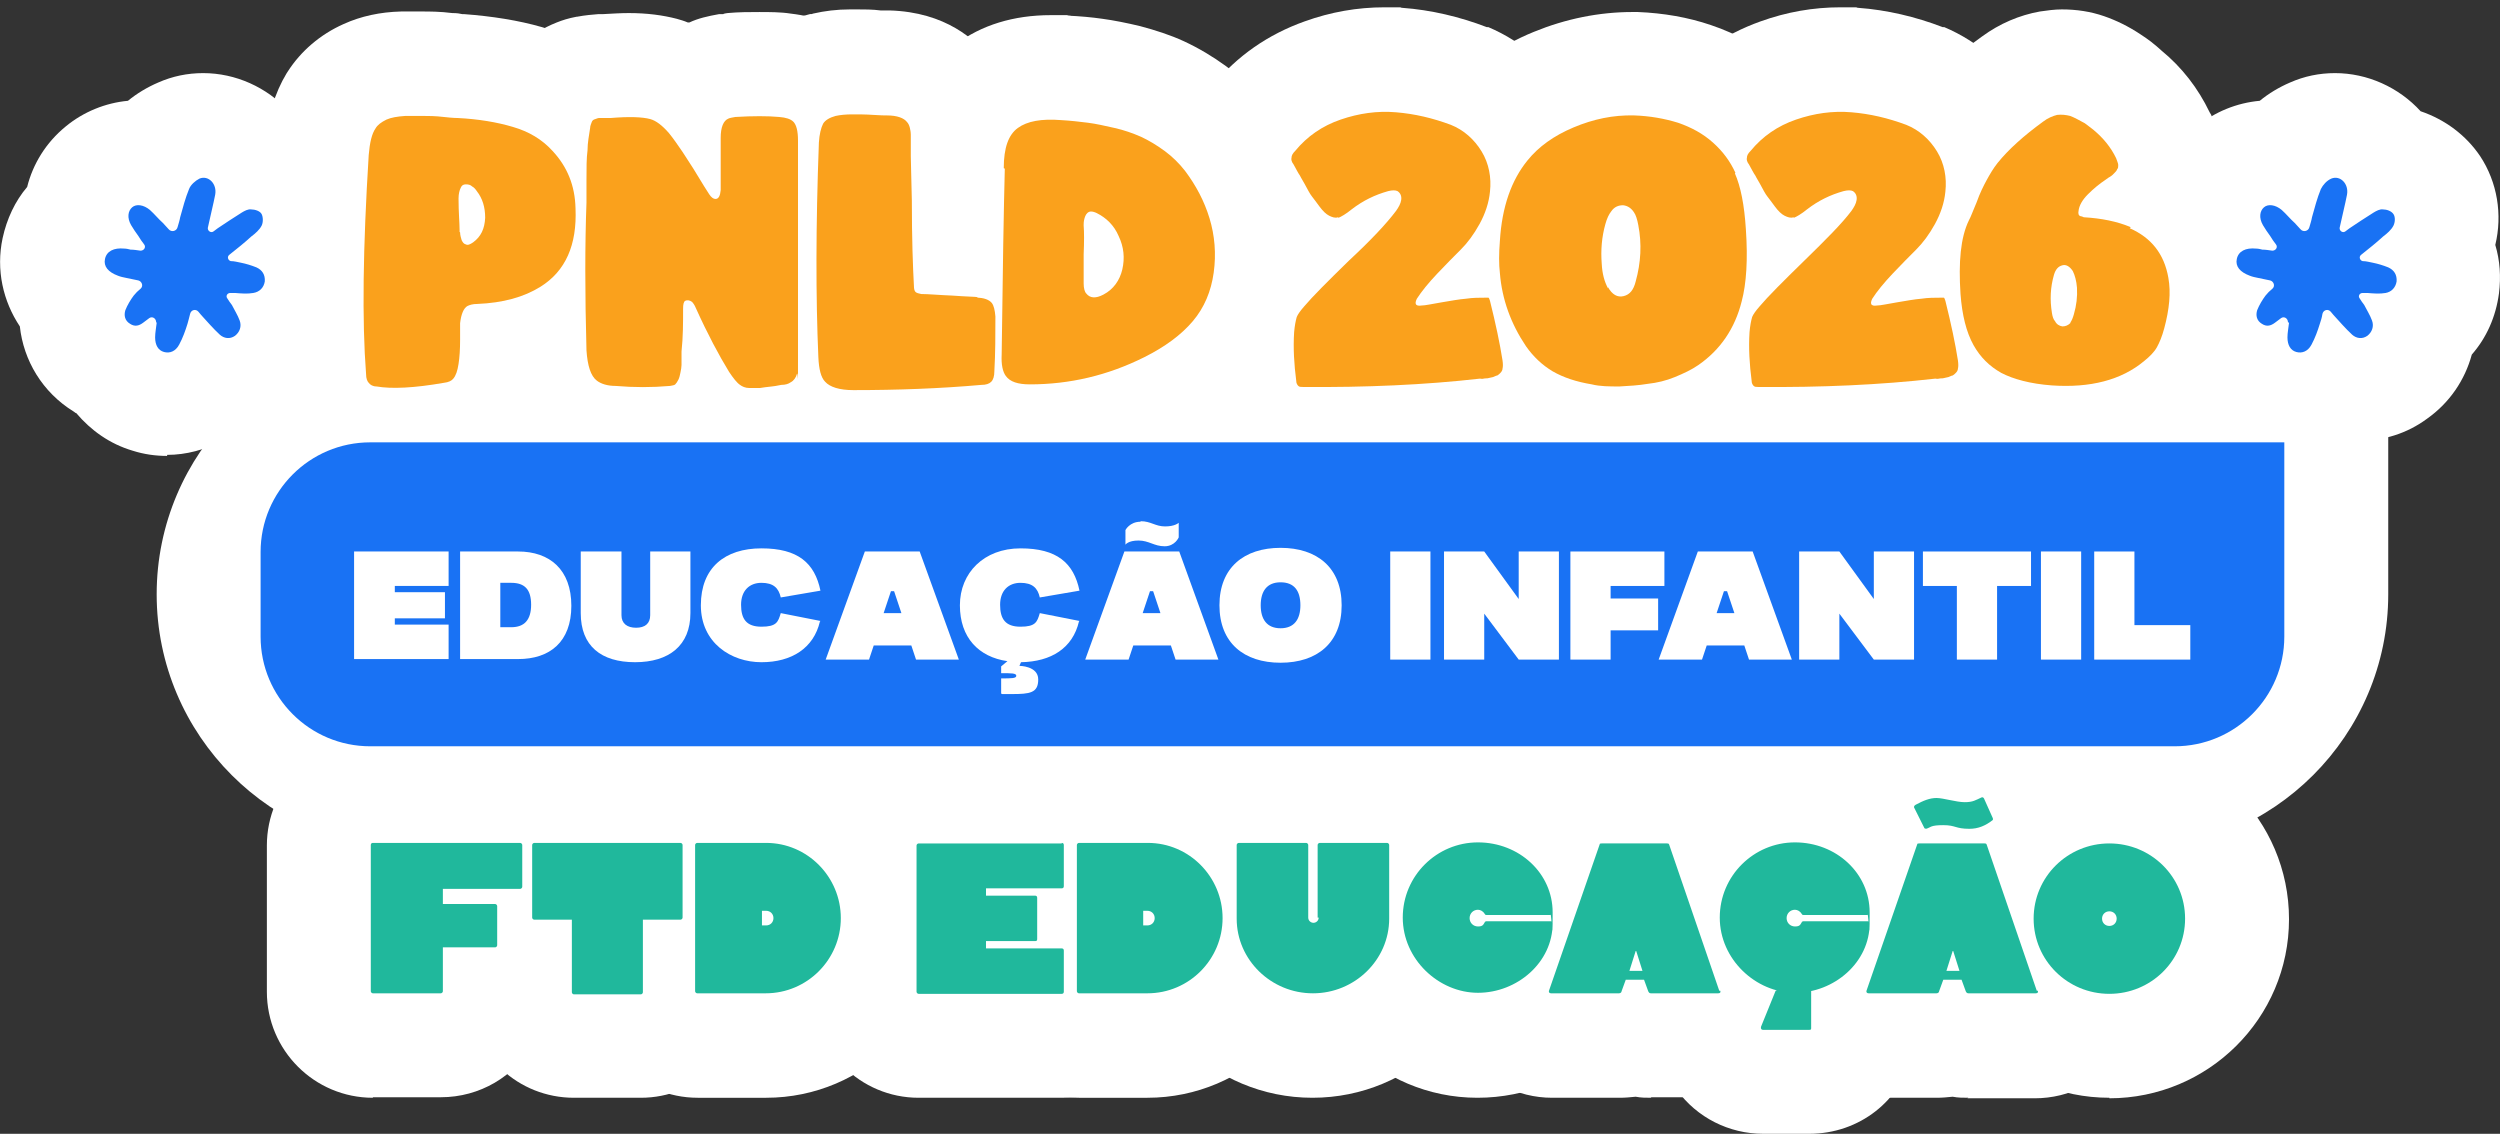
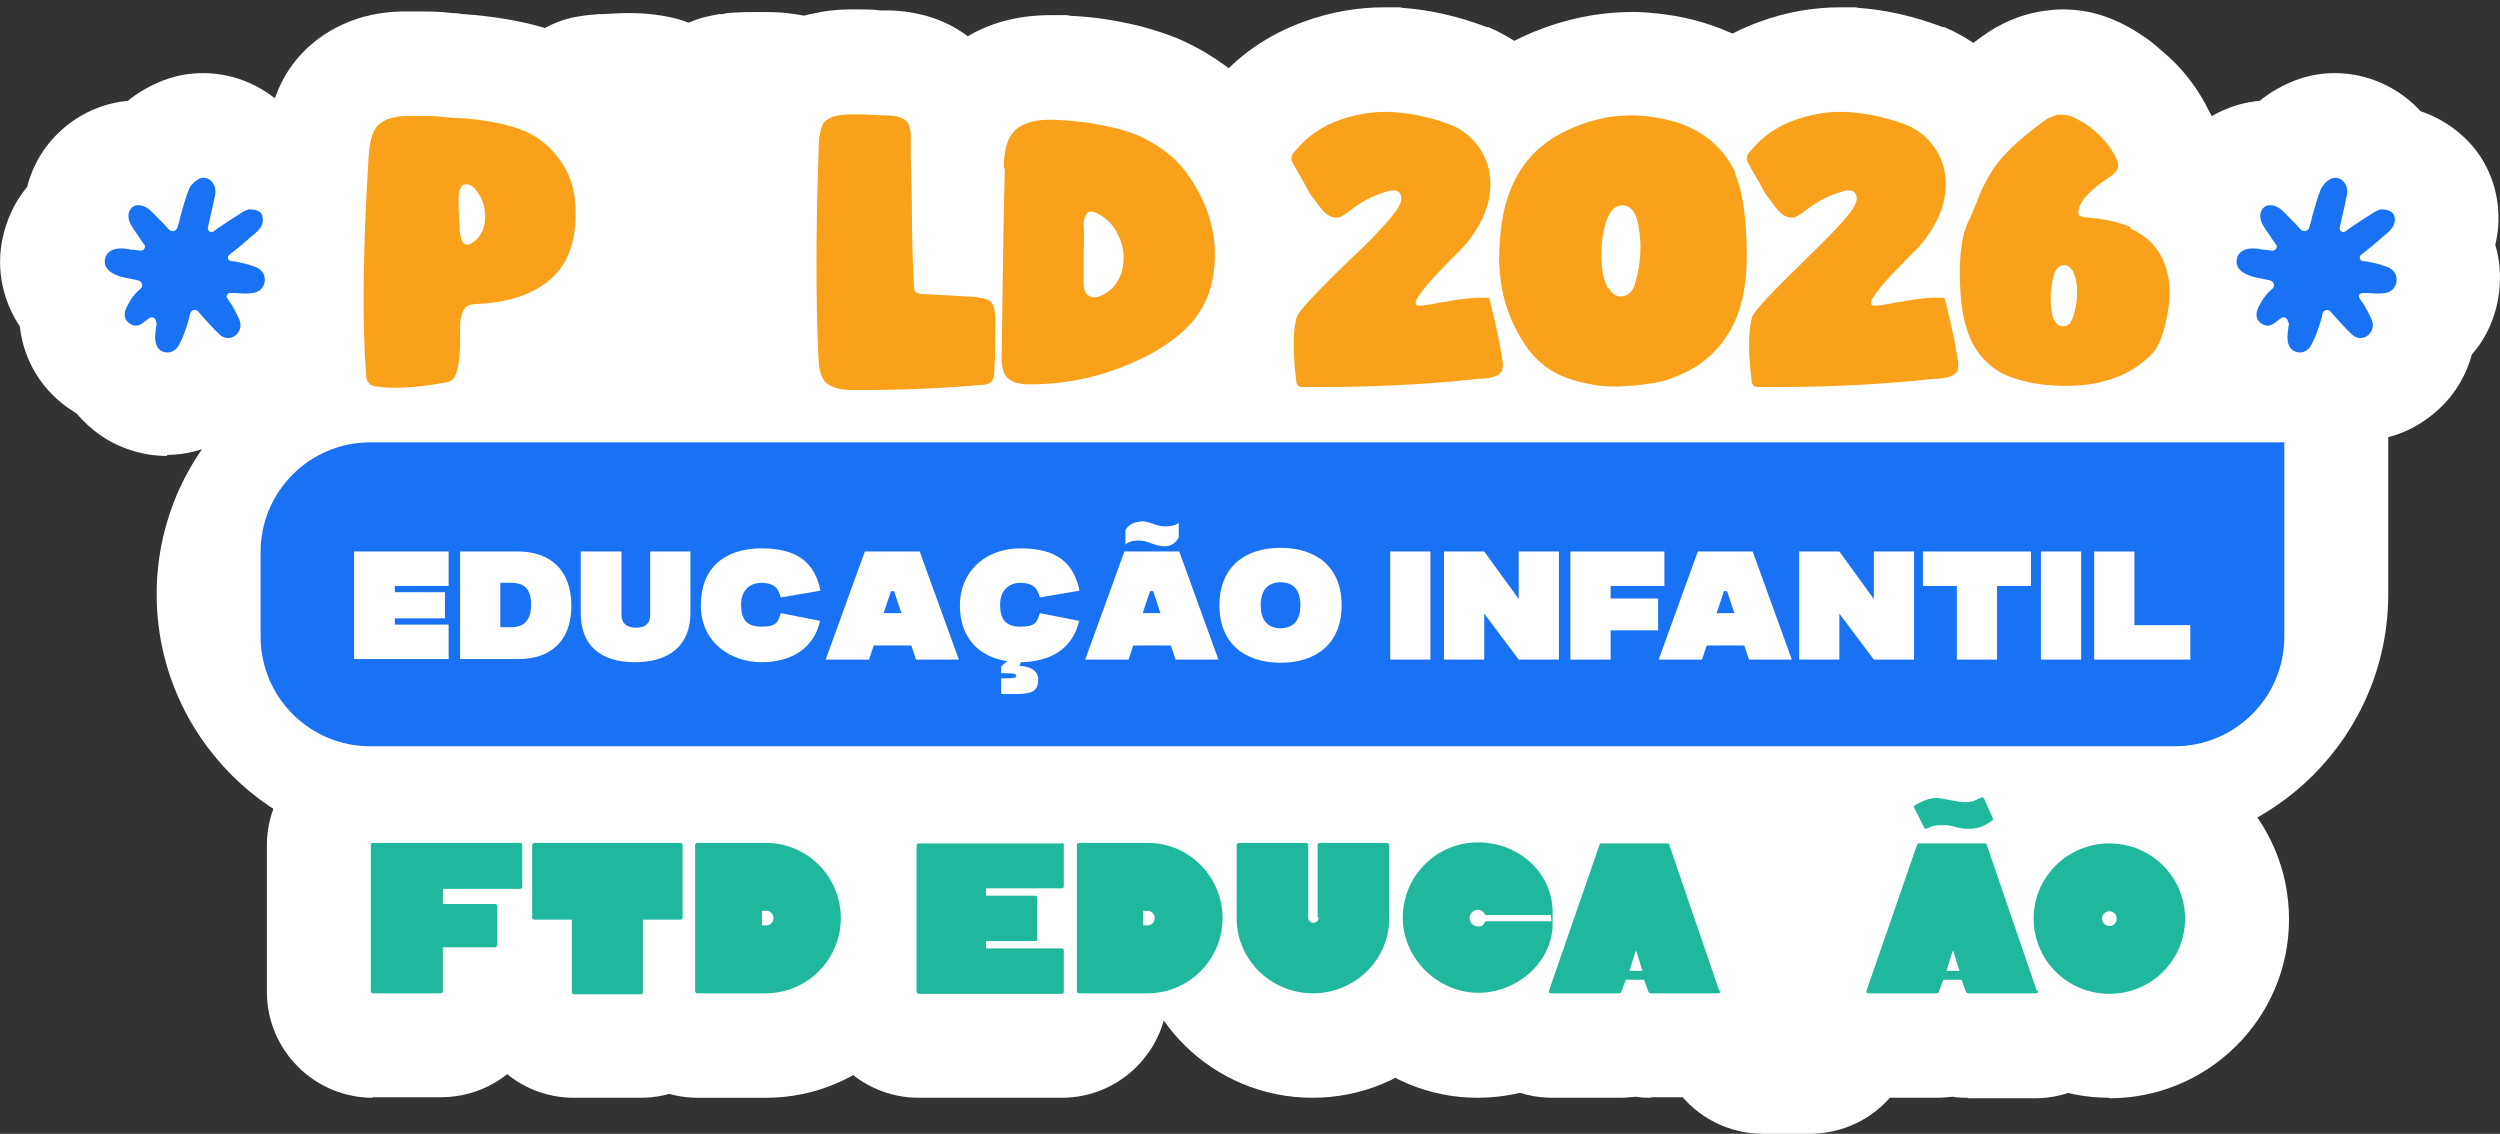
<svg xmlns="http://www.w3.org/2000/svg" id="pnld-2026-educacao-infantil-logo" data-name="PNLD 2026 Educação Infantil Logo" version="1.1" viewBox="0 0 478.7 217.1">
  <rect x="0" y="0" width="478.7" height="217.1" fill="#333333" stroke="none" />
  <defs>
    <style>
      .cls-1 {
        isolation: isolate;
      }

      .cls-2 {
        fill: #20b89c;
      }

      .cls-2, .cls-3, .cls-4, .cls-5 {
        stroke-width: 0px;
      }

      .cls-3 {
        fill: #1972f4;
      }

      .cls-4 {
        fill: #faa11c;
      }

      .cls-5 {
        fill: #fff;
      }
    </style>
  </defs>
  <g class="cls-1">
    <g>
      <g>
        <path class="cls-5" d="M79,162.8c-27,0-49-22-49-49s22-49,49-49h378.3v49c0,27-22,49-49,49H79Z" />
        <path class="cls-5" d="M440.2,87.3c-2.2,0-4.4-.3-6.6-1-4.4-1.3-8-3.9-10.8-7.2-.2,0-.3-.2-.5-.3-6-3.7-9.6-9.8-10.3-16.3-3.3-4.8-4.7-10.8-3.4-16.9.8-3.7,2.4-7.1,4.7-9.8,1.1-4.4,3.6-8.5,7.4-11.6,3.4-2.8,7.6-4.5,12-4.9,1.7-1.4,3.7-2.6,5.8-3.5,2.7-1.2,5.6-1.8,8.6-1.8,6.2,0,12.2,2.7,16.4,7.3,4.7,1.6,8.7,4.6,11.4,8.6,3.3,5,4.3,11.2,2.9,17,.9,3,1.1,6.1.7,9.3-.6,4.5-2.4,8.5-5.2,11.7-1.3,4.8-4.2,9.2-8.6,12.3-3.8,2.8-8.3,4.2-13,4.2s-.7,0-1,0c-3.2,1.7-6.8,2.7-10.5,2.7Z" />
        <path class="cls-5" d="M32,87.3c-2.2,0-4.4-.3-6.6-1-4.4-1.3-8-3.9-10.8-7.2-.2,0-.3-.2-.5-.3-6-3.7-9.6-9.8-10.3-16.3C.6,57.7-.8,51.7.5,45.6c.8-3.7,2.4-7.1,4.7-9.8,1.1-4.4,3.6-8.5,7.4-11.6,3.4-2.8,7.6-4.5,11.9-4.9,1.7-1.4,3.7-2.6,5.8-3.5,2.7-1.2,5.6-1.8,8.6-1.8,6.2,0,12.2,2.7,16.4,7.3,4.7,1.6,8.7,4.6,11.4,8.6,3.3,5,4.3,11.2,2.9,17,.9,3,1.2,6.1.7,9.3-.6,4.5-2.4,8.5-5.2,11.7-1.3,4.8-4.2,9.2-8.6,12.3-3.8,2.8-8.3,4.2-13,4.2s-.7,0-1,0c-3.2,1.7-6.8,2.7-10.5,2.7Z" />
        <path class="cls-5" d="M75.5,94.2c-2.3,0-4.5-.2-6.5-.5-6.8-1.1-11.1-4.6-13.5-7.4-2.2-2.5-4.8-6.8-5.3-13.2-.9-11.3-.7-26,.5-44.7v-.4c.5-5.6,1.9-10.2,4.2-14l.2-.3c2.5-3.9,6.2-7.1,10.7-9.1,3.3-1.5,7-2.3,11-2.4,1.7,0,3.1,0,4.2,0s3.3,0,5.6.3c.9,0,1.5.1,1.9.2h.3c5.4.4,10.5,1.2,15,2.5,6.4,1.9,11.9,5.2,16.4,9.9,6.2,6.5,9.6,14.8,9.9,24,.8,19-9.6,28.6-15.9,32.6h-.1c-2.2,1.5-4.6,2.6-7.1,3.6-.9,3.8-2.6,7.2-4.9,10-2.5,3-6.8,6.5-13.8,7.7-4.9.8-9.1,1.3-12.8,1.3h0Z" />
        <path class="cls-5" d="M144.7,94.3c-1,0-2.1,0-3.2-.2-2.3-.2-4.4-.7-6.5-1.5-1.6.5-3.2.9-4.9,1.1h-.5c-2.4.3-4.9.4-7.4.4s-4,0-6-.2c-5.5-.3-10.2-2-14-4.8l-.3-.2-.3-.2c-4.1-3.2-9-9.4-9.6-20.5v-.4c-.3-11.1-.3-20.9,0-29.2,0-.8,0-2.2,0-4.2,0-2.7,0-4.9.2-6.8.2-2.2.4-4.4.8-6.5v-.4c0,0,.2-.4.2-.4.4-1.8.9-3.5,1.7-5,2.3-5.1,6.4-8.9,11.7-11,1-.4,2.2-.8,3.8-1.1h.1c1.6-.3,2.9-.4,4.1-.5.3,0,.6,0,.9,0,1.8-.1,3.4-.2,4.9-.2,3.5,0,6.5.4,9.2,1.1.7.2,1.4.4,2.1.7h.3c1.7-.8,3.5-1.2,5.7-1.6h.8c0-.1.8-.2.8-.2,2.2-.2,4.2-.2,6.1-.2s4.1,0,6,.3c5.2.6,9.6,2.4,13.1,5.3l.5.4.5.4c3.4,3.2,7.5,9,7.3,18.5v10.4c0,7.8,0,13.8,0,18v.3c0,2.9,0,7.4,0,13.4s-.3,5.1-.8,7.3l-.2.7-.2.7c-1.7,5.1-5.1,9.4-9.5,12.1-2.3,1.4-5.5,2.9-9.7,3.4-.4,0-.8.1-1.4.2-1.4.2-2.6.4-3.7.5-.8,0-1.6,0-2.4,0h0Z" />
        <path class="cls-5" d="M162.9,94.5c-8.2-.2-14.8-2.8-19.5-7.8-4.2-4.5-6.5-10.3-6.8-17.6-.6-11.9-.5-26.3.1-42.8v-.4c.3-4.9,1.5-9.1,3.6-12.6l.2-.3.2-.3c2.2-3.5,6.6-8.1,14.4-10h.3c0,0,.3-.1.3-.1,2.2-.5,4.5-.8,7.1-.8.4,0,.8,0,1.2,0,1.5,0,3.1,0,4.6.2.7,0,1.2,0,1.5,0h.2c10.8.3,16.6,5.7,19.3,9.2,1.7,2.3,3,4.9,3.8,7.7.6,2.2.9,4.5.9,6.8s0,1.7,0,2.5v1.5c0,1.2,0,3.4.1,8.3h0c5,1.5,8.3,4.2,10.4,6.5l.4.5.4.5c3.1,3.9,4.8,8.7,5,14.2v.5c0,4,0,7.9-.2,11.9-.4,7.1-3.4,11.8-5.9,14.4-2.7,2.9-7.5,6.4-15,6.9-7.8.7-16,1-24.3,1h-2,0Z" />
        <path class="cls-5" d="M197,93.5c-11.7,0-17.9-6-20.6-9.7-3.3-4.4-4.9-9.9-4.7-16.3.2-16,.4-27.9.6-35.6.2-12.9,5.9-19.8,10.7-23.4,4.9-3.7,11.1-5.6,18.2-5.6s2.2,0,3.3.1c2.3.1,4.5.3,6.6.6,2.2.3,4.7.8,7.2,1.4,3,.8,5.8,1.7,8.4,2.9,2.8,1.3,5.5,2.9,8.1,4.8,3,2.2,5.7,4.8,7.9,7.8,3.6,4.6,6.2,9.9,7.9,15.5,1.8,6.1,2.3,12.4,1.5,18.8-1,7.4-3.9,14-8.6,19.6-4,4.7-9.2,8.7-15.6,11.8-9.6,4.8-19.9,7.3-30.5,7.3h-.3Z" />
        <path class="cls-5" d="M253.3,94c-1.4,0-2.8,0-4.1,0-4.2,0-8.1-1.1-11.4-3.2-5.3-3.4-8.8-8.9-9.6-15.3-.6-4.2-.8-8.5-.6-12.7v-.3s0-.3,0-.3c.2-3,.8-5.7,1.6-8l.4-1.1.5-1.1c.8-1.6,1.9-3.2,3.2-5-.4-.6-.7-1.3-1.1-2-.1-.3-.3-.5-.4-.7-.6-.9-1.1-1.9-1.8-3.1-2.7-4.8-3.1-9.2-2.8-12.5.3-3.4,1.4-7.9,5.1-12.4,4.6-5.6,10.5-9.7,17.5-12.2,5-1.8,10.1-2.7,15.3-2.7s2.3,0,3.4.1c5.5.4,11,1.7,16.2,3.7h.3c6.6,2.8,12,7.6,15.5,13.8,3.5,6,4.9,12.8,4.2,19.7-.3,3.2-1.1,6.4-2.3,9.5.5,1,1,2.1,1.4,3.2l.3.8.2.8c1.2,4.9,2.1,9.1,2.8,12.9v.3s0,.3,0,.3c.4,3.1.4,6-.3,8.8-.8,3.6-2.5,6.8-4.9,9.6-1.9,2.2-4.1,3.9-6.6,5.1-1.7.8-3.5,1.5-5.5,1.9-1,.2-2,.4-2.9.5h-.7c-.4.1-.9.2-1.4.2-10,1.1-20.7,1.7-31.7,1.7h0Z" />
        <path class="cls-5" d="M309.3,94c-2.8,0-5.6-.3-8.3-.8-5.2-.9-9.8-2.5-13.8-4.8-4.6-2.7-8.5-6.3-11.5-10.8h0c-4.7-7.2-7.5-15-8.3-23.2-.3-2.9-.3-6.1,0-9.7.7-10.5,4-19.4,9.6-26.4,4.2-5.2,9.8-9.4,16.7-12.2,6.1-2.5,12.5-3.8,18.9-3.8h1c4.9.2,9.6,1,14,2.5,5.1,1.7,9.6,4.3,13.5,7.7,4.2,3.6,7.4,8,9.5,13,2,4.6,3.2,10.3,3.7,17.4.5,8,0,14.6-1.4,20.2-2.5,9.8-8.2,17.9-16.3,23.5-2.7,1.8-5.7,3.4-9,4.6-2.9,1.1-5.9,1.8-8.9,2.3-2.6.4-5.3.6-8,.7-.4,0-.8,0-1.2,0h0Z" />
        <path class="cls-5" d="M340.5,94c-1.4,0-2.8,0-4.1,0-4.2,0-8.1-1.1-11.4-3.2-5.3-3.4-8.8-8.9-9.5-15.3-.6-4.2-.8-8.5-.6-12.7v-.3s0-.3,0-.3c.2-3,.8-5.7,1.6-8l.4-1.1.5-1.1c.8-1.6,1.9-3.2,3.2-5-.4-.6-.7-1.3-1.1-2-.1-.3-.3-.5-.4-.7-.6-.9-1.1-1.9-1.8-3.1-2.7-4.8-3.1-9.2-2.8-12.5.3-3.4,1.4-7.9,5.1-12.4,4.6-5.6,10.5-9.7,17.5-12.2,5-1.8,10.1-2.7,15.3-2.7s2.3,0,3.4.1c5.5.4,11,1.7,16.2,3.7h.3c6.6,2.8,12,7.6,15.5,13.8,3.5,6,4.9,12.8,4.2,19.7-.3,3.2-1.1,6.4-2.3,9.5.5,1,1,2.1,1.4,3.2l.3.8.2.8c1.2,4.9,2.1,9.1,2.8,12.9v.3s0,.3,0,.3c.4,3.1.4,6-.3,8.8-.8,3.6-2.5,6.8-4.9,9.6-1.9,2.2-4.1,3.9-6.6,5.1-1.7.8-3.5,1.5-5.5,1.9-1,.2-2,.4-2.9.5h-.7c-.4.1-.9.2-1.4.2-10,1.1-20.7,1.7-31.7,1.7h0Z" />
        <path class="cls-5" d="M395.6,93.8c-1.4,0-2.8,0-4.2-.2h-.2c-7.1-.6-12.9-2.2-17.7-4.9h-.1c-5.4-3.1-9.7-7.4-12.8-12.7v-.2c-3-5.1-4.6-11-5.1-18.2-.7-9.5.4-17.2,3.2-23.7l.2-.4v-.3c.2-.1.4-.7.9-1.9.9-2.3,1.8-4.3,2.7-6.1,1.1-2.2,2.5-4.4,4-6.3l.2-.2.2-.2c3.2-4,7.4-7.8,12.6-11.5,3.4-2.5,7.2-4.1,11.1-4.8,1.4-.2,2.8-.4,4.2-.4,2.8,0,5.5.4,8.1,1.3,2.3.8,4.6,1.9,7,3.5,1.4.9,2.7,1.9,4,3.1,3.9,3.2,7,7.2,9.2,11.8l.3.5.2.6c1.3,3.1,1.9,6,1.9,9,4.9,4.7,8.2,10.8,9.5,18.1,1,5.6.6,11.8-1.2,18.3-.9,3.4-2.1,6.3-3.6,8.8-1.8,2.9-4.1,5.5-7,7.8-7.5,6.1-16.7,9.1-27.4,9.1h0Z" />
        <g>
          <path class="cls-5" d="M71.4,210.2c-11.2,0-20.3-9.1-20.3-20.3v-28c0-11.2,9.1-20.3,20.3-20.3h28.3c11.2,0,20.3,9.1,20.3,20.3v8c0,5-1.8,9.7-4.9,13.2-.8,7.8-6,14.3-13.1,16.9-3.5,6.1-10.1,10.1-17.6,10.1h-13,0Z" />
          <path class="cls-5" d="M109.9,210.2c-10.7,0-19.4-8.2-20.2-18.7-4.6-3.7-7.6-9.4-7.6-15.8v-13.9c0-11.2,9.1-20.3,20.3-20.3h27.9c11.2,0,20.3,9.1,20.3,20.3v13.9c0,6.4-3,12.1-7.6,15.8-.8,10.4-9.6,18.7-20.3,18.7h-12.8,0Z" />
          <path class="cls-5" d="M133.6,210.2c-11.2,0-20.3-9.1-20.3-20.3v-28c0-11.2,9.1-20.3,20.3-20.3h13.1c18.9,0,34.3,15.4,34.3,34.3s-15.4,34.3-34.3,34.3h-13.1Z" />
          <path class="cls-5" d="M175.9,210.2c-11.2,0-20.3-9.1-20.3-20.3v-28c0-11.2,9.1-20.3,20.3-20.3h27.4c11.2,0,20.3,9.1,20.3,20.3v7.9c0,2.1-.3,4.2-.9,6.1.6,1.9.9,4,.9,6.1v7.9c0,11.2-9.1,20.3-20.3,20.3h-27.4Z" />
-           <path class="cls-5" d="M206.6,210.2c-11.2,0-20.3-9.1-20.3-20.3v-28c0-11.2,9.1-20.3,20.3-20.3h13.1c18.9,0,34.3,15.4,34.3,34.3s-15.4,34.3-34.3,34.3h-13.1Z" />
          <path class="cls-5" d="M251.3,210.2c-19.1,0-34.6-15.4-34.6-34.2v-14.1c0-11.2,9.1-20.3,20.3-20.3h12.9c.5,0,.9,0,1.4,0,.5,0,.9,0,1.4,0h12.9c11.2,0,20.3,9.1,20.3,20.3v14.1c0,18.9-15.5,34.2-34.6,34.2Z" />
          <path class="cls-5" d="M282.9,210.2c-18.9,0-34.4-15.4-34.4-34.3s15.4-34.3,34.4-34.3,34.3,14.9,34.3,33.3,0,.7,0,1c0,.3,0,.7,0,1,0,18.4-15.4,33.3-34.3,33.3h0Z" />
          <path class="cls-5" d="M316.2,210.2c-1,0-2,0-3-.2-1,.1-2,.2-3,.2h-13c-6.7,0-13-3.3-16.7-8.7-3.7-5.3-4.6-12.1-2.5-18.3l10.1-29.2.6-1.2c3.5-6.9,10.5-11.3,18.2-11.3h12.5c8.9,0,16.6,5.7,19.3,13.9l9.5,27.7c2.1,6.1,1.2,12.9-2.5,18.3-3.8,5.5-10,8.7-16.7,8.7h-12.9,0Z" />
          <path class="cls-5" d="M337.6,217.1c-6.5,0-12.7-3.1-16.5-8.4-2.3-3.2-3.6-6.9-3.8-10.8-5-6-8-13.8-8-22,0-18.9,15.4-34.3,34.4-34.3s34.3,14.9,34.3,33.3,0,.7,0,1c0,.3,0,.7,0,1,0,9.8-4.5,18.8-11.8,25-2.2,8.8-10.1,15.2-19.8,15.2h-8.8,0Z" />
          <path class="cls-5" d="M376.9,210.2c-1,0-2,0-3-.2-1,.1-2,.2-3,.2h-13c-6.7,0-13-3.3-16.7-8.7-3.7-5.3-4.6-12.2-2.5-18.3l8.2-23.8c-2.1-8.4,1.4-17.4,9.1-22.2l.5-.3.5-.3c2.9-1.6,7.5-3.7,13.5-3.7s3,.2,4.3.3c1.5-.3,3-.5,4.5-.5,7.7,0,14.7,4.3,18.2,11.3v.3c.1,0,1.8,3.7,1.8,3.7,1.9,3.9,2.5,8.2,1.7,12.5l7.8,22.8c2.1,6.1,1.2,12.9-2.5,18.3-3.8,5.5-10,8.7-16.7,8.7h-12.9,0Z" />
          <path class="cls-5" d="M403.9,210.2c-19,0-34.4-15.4-34.4-34.3s15.5-34.3,34.4-34.3,34.4,15.4,34.4,34.4-15.5,34.3-34.4,34.3h0Z" />
          <path class="cls-2" d="M99.6,161.4c.2,0,.4.2.4.4v8c0,.2-.2.4-.4.4h-14.8v2.9h10c.2,0,.4.2.4.4v7.5c0,.2-.2.4-.4.4h-10v8.4c0,.2-.2.4-.4.4h-13c-.2,0-.4-.2-.4-.4v-28c0-.3.2-.4.4-.4h28.3,0Z" />
          <path class="cls-2" d="M130.3,161.4c.2,0,.4.2.4.4v13.9c0,.2-.2.4-.4.4h-7.2v13.9c0,.2-.2.4-.4.4h-12.8c-.2,0-.4-.2-.4-.4v-13.9h-7.2c-.2,0-.4-.2-.4-.4v-13.9c0-.2.2-.4.4-.4h27.9,0Z" />
          <path class="cls-2" d="M146.7,161.4c7.9,0,14.3,6.5,14.3,14.4s-6.4,14.4-14.4,14.4h-13.1c-.2,0-.4-.2-.4-.4v-28c0-.2.2-.4.4-.4h13.1ZM146.7,177.2c.8,0,1.4-.6,1.4-1.4s-.6-1.4-1.4-1.4h-.8v2.8h.8Z" />
          <path class="cls-2" d="M203.3,161.4c.2,0,.4.1.4.4v7.9c0,.3-.2.4-.4.4h-14.5v1.4h9.4c.2,0,.4.1.4.4v7.9c0,.3-.1.4-.4.4h-9.4v1.4h14.5c.2,0,.4.1.4.4v7.9c0,.3-.2.4-.4.4h-27.4c-.2,0-.4-.2-.4-.4v-28c0-.2.2-.4.4-.4h27.4Z" />
          <path class="cls-2" d="M219.8,161.4c7.9,0,14.3,6.5,14.3,14.4s-6.4,14.4-14.4,14.4h-13.1c-.2,0-.4-.2-.4-.4v-28c0-.2.2-.4.4-.4h13.1ZM219.7,177.2c.8,0,1.4-.6,1.4-1.4s-.6-1.4-1.4-1.4h-.8v2.8h.8Z" />
          <path class="cls-2" d="M252.3,175.7v-13.9c0-.2.2-.4.4-.4h12.9c.2,0,.4.2.4.4v14.1c0,7.9-6.6,14.3-14.6,14.3s-14.6-6.4-14.6-14.3v-14.1c0-.2.2-.4.4-.4h12.9c.2,0,.4.2.4.4v13.9c0,.6.5,1,1,1s1-.4,1-1h0Z" />
          <path class="cls-2" d="M296.9,175.2h-12.3c-.1,0-.2,0-.3-.2-.3-.5-.8-.8-1.3-.8-.9,0-1.6.7-1.6,1.6s.7,1.6,1.6,1.6,1-.3,1.3-.8c0-.1.2-.2.3-.2h12.3c.2,0,.4.2.4.4,0,7.5-6.8,13.3-14.3,13.3s-14.4-6.4-14.4-14.4,6.5-14.4,14.4-14.4,14.3,5.9,14.3,13.4-.2.4-.4.4h0Z" />
          <path class="cls-2" d="M329.4,189.7c.1.3,0,.5-.4.5h-12.9c-.3,0-.4-.2-.5-.4l-.8-2.2h-3.5l-.8,2.2c0,.2-.2.4-.5.4h-13c-.3,0-.5-.2-.4-.5l9.7-28c0-.2.2-.2.4-.2h12.5c.2,0,.3,0,.4.2l9.6,28h0ZM313.2,182.1l-1.2,3.8h2.5l-1.2-3.8h0Z" />
-           <path class="cls-2" d="M357.6,175.2h-12.3c-.1,0-.2,0-.3-.2-.3-.5-.8-.8-1.3-.8-.9,0-1.6.7-1.6,1.6s.7,1.6,1.6,1.6,1-.3,1.3-.8c0-.1.2-.2.3-.2h12.3c.2,0,.4.2.4.4,0,7.5-6.8,13.3-14.3,13.3s-14.4-6.4-14.4-14.4,6.5-14.4,14.4-14.4,14.3,5.9,14.3,13.4-.2.4-.4.4h0ZM340.1,189.7c1-.8,5-.9,6.7,0v7.1c0,.3,0,.4-.4.4h-8.8c-.3,0-.5-.2-.4-.6l2.8-6.9h0Z" />
          <path class="cls-2" d="M390.2,189.7c.1.3,0,.5-.4.5h-12.9c-.3,0-.4-.2-.5-.4l-.8-2.2h-3.5l-.8,2.2c0,.2-.2.4-.5.4h-13c-.3,0-.5-.2-.4-.5l9.7-28c0-.2.2-.2.4-.2h12.5c.2,0,.3,0,.4.2l9.6,28h0ZM381.6,156.6c0,.1,0,.3,0,.4-1.4,1.1-2.8,1.7-4.5,1.7-2.7,0-2.6-.7-5-.7s-2.4.4-3,.6c-.4.2-.5,0-.6,0l-2-4c0-.2,0-.3.3-.5,1.5-.8,2.7-1.3,4-1.3s3.8.8,5.4.8,2.1-.4,3.2-.9c.2-.1.4,0,.5.2l1.7,3.8h0ZM373.9,182.1l-1.2,3.8h2.5l-1.2-3.8h0Z" />
          <path class="cls-2" d="M418.4,175.9c0,8-6.5,14.4-14.5,14.4s-14.5-6.4-14.5-14.4,6.5-14.4,14.5-14.4,14.5,6.4,14.5,14.4ZM405.3,175.9c0-.8-.6-1.4-1.4-1.4s-1.4.6-1.4,1.4.6,1.4,1.4,1.4,1.4-.6,1.4-1.4Z" />
        </g>
        <path class="cls-3" d="M438.1,61.7c0-.7-.7-1.2-1.3-.8-.4.3-.8.6-1.2.9-.8.6-1.6.8-2.5.2-1-.6-1.2-1.6-.9-2.6.4-1,1-2,1.6-2.8.4-.5.8-.9,1.3-1.3.6-.5.3-1.4-.4-1.6-.8-.2-1.6-.3-2.4-.5-.5-.1-1-.2-1.5-.4-1.9-.7-2.8-1.8-2.5-3.2.3-1.5,1.7-2.2,3.7-2,.4,0,.8.1,1.2.2.6,0,1.2.1,1.9.2.7,0,1.1-.7.7-1.2-.4-.5-.8-1.1-1.1-1.6-.5-.7-1-1.4-1.4-2.1-.8-1.4-.6-2.7.2-3.4.8-.7,2.2-.5,3.4.5.9.8,1.6,1.7,2.5,2.5.4.4.7.8,1.1,1.2.5.6,1.5.4,1.7-.4.2-.7.4-1.3.5-1.9.5-1.8,1-3.7,1.7-5.4.4-.8,1.1-1.6,2-2,1.7-.7,3.4,1,3,3.1-.3,1.6-1,4.4-1.4,6.3-.1.6.6,1.1,1.1.7.3-.2.5-.4.8-.6,1.5-1,3-2,4.6-3,.5-.3,1.2-.7,1.8-.6.7,0,1.6.3,2,.9s.3,1.6,0,2.2c-.4.8-1.2,1.5-2,2.1-1.3,1.2-2.7,2.3-4.2,3.5-.5.4-.2,1.1.3,1.2.7,0,1.3.2,1.9.3,1,.2,2,.5,3,.9,1.1.5,1.7,1.4,1.6,2.7-.2,1.2-1,2-2.1,2.2-1.1.2-2.3.1-3.5,0-.3,0-.5,0-.9,0-.6,0-.9.6-.6,1,.3.5.6.9.9,1.3.5,1,1.1,1.9,1.5,3,.4,1.1,0,2.2-.9,2.9-1,.7-2.1.5-2.9-.2-1.3-1.2-2.4-2.5-3.6-3.8-.2-.2-.3-.4-.5-.6-.5-.6-1.4-.4-1.6.4-.1.7-.3,1.3-.5,1.9-.4,1.3-.9,2.7-1.6,4-.7,1.3-1.8,1.7-2.9,1.4-1.1-.3-1.7-1.3-1.7-2.8,0-.9.2-1.8.3-2.8h0Z" />
        <path class="cls-3" d="M29.9,61.7c0-.7-.7-1.2-1.3-.8-.4.3-.8.6-1.2.9-.8.6-1.6.8-2.5.2-1-.6-1.2-1.6-.9-2.6.4-1,1-2,1.6-2.8.4-.5.8-.9,1.3-1.3.6-.5.3-1.4-.4-1.6-.8-.2-1.6-.3-2.4-.5-.5-.1-1-.2-1.5-.4-1.9-.7-2.8-1.8-2.5-3.2.3-1.5,1.7-2.2,3.7-2,.4,0,.8.1,1.2.2.6,0,1.2.1,1.9.2.7,0,1.1-.7.7-1.2-.4-.5-.8-1.1-1.1-1.6-.5-.7-1-1.4-1.4-2.1-.8-1.4-.6-2.7.2-3.4.8-.7,2.2-.5,3.4.5.9.8,1.6,1.7,2.5,2.5.4.4.7.8,1.1,1.2.5.6,1.5.4,1.7-.4.2-.7.4-1.3.5-1.9.5-1.8,1-3.7,1.7-5.4.3-.8,1.2-1.6,2-2,1.7-.7,3.4,1,3,3.1-.3,1.6-1,4.4-1.4,6.3-.1.6.6,1.1,1.1.7.3-.2.5-.4.8-.6,1.5-1,3-2,4.6-3,.5-.3,1.2-.7,1.8-.6.7,0,1.7.3,2,.9s.3,1.6,0,2.2c-.4.8-1.2,1.5-2,2.1-1.3,1.2-2.7,2.3-4.2,3.5-.5.4-.2,1.1.3,1.2.7,0,1.3.2,1.9.3,1,.2,2,.5,3,.9,1.1.5,1.7,1.4,1.6,2.7-.2,1.2-1,2-2.2,2.2-1.1.2-2.3.1-3.5,0-.3,0-.5,0-.9,0-.6,0-.9.6-.6,1,.3.5.6.9.9,1.3.5,1,1.1,1.9,1.5,3,.4,1.1,0,2.2-.9,2.9-1,.7-2.1.5-2.9-.2-1.3-1.2-2.4-2.5-3.6-3.8-.2-.2-.3-.4-.5-.6-.5-.6-1.4-.4-1.6.4-.2.7-.3,1.3-.5,1.9-.4,1.3-.9,2.7-1.6,4-.7,1.3-1.8,1.7-2.9,1.4-1.1-.3-1.7-1.3-1.7-2.8,0-.9.2-1.8.3-2.8h0Z" />
        <path class="cls-3" d="M70.9,84.7h366.5v37.2c0,11.6-9.4,21-21,21H70.9c-11.6,0-21-9.4-21-21v-16.2c0-11.6,9.4-21,21-21h0Z" />
        <path class="cls-4" d="M87.7,22.6c3.9.2,7.5.8,10.5,1.7,3.1.9,5.6,2.4,7.6,4.6,2.8,3,4.3,6.6,4.4,11,.3,7-1.9,12-6.7,15-3.2,2-7.2,3.1-12.1,3.3-.9,0-1.5.2-1.9.4-.7.4-1.2,1.5-1.4,3.3,0,.3,0,1.4,0,3.2,0,1.8-.1,3.3-.3,4.6-.2,1.3-.5,2.2-1,2.8-.3.4-.9.7-1.8.8-5.7,1-10,1.2-12.9.7-.7,0-1.2-.3-1.5-.7-.3-.3-.5-.9-.5-1.6-.8-10.3-.6-24.3.5-42,.2-2.4.6-4.1,1.3-5.1.4-.7,1.1-1.2,2.1-1.7.9-.4,2.1-.6,3.6-.7,1.4,0,2.6,0,3.5,0s2.2,0,3.9.2,2.6.2,2.7.2h0ZM88.1,44.5c0,.6.2,1.1.3,1.5.2.4.4.7.8.8.4.2.8,0,1.4-.4,1.5-1.1,2.2-2.6,2.3-4.7,0-2-.5-3.7-1.6-5.1-.2-.3-.5-.7-.9-.9-.3-.3-.7-.4-1.2-.4s-.8.2-1,.7c-.2.4-.4,1.1-.4,2,0,2.7.2,4.7.2,6v.4h0Z" />
-         <path class="cls-4" d="M151.8,23.2c.7.6,1,1.9,1,3.7v10.7c0,7.8,0,13.8,0,17.9,0,3.1,0,7.6,0,13.7s0,1.8-.2,2.4c-.2.7-.6,1.3-1.2,1.6-.4.3-1,.5-1.8.5-.2,0-.8.2-1.8.3s-1.7.2-2.3.3c-.6,0-1.3,0-2,0-.8,0-1.4-.3-1.8-.6-.6-.4-1.3-1.3-2.1-2.5-1.9-3.1-4.1-7.2-6.4-12.3-.2-.5-.5-.9-.7-1.1-.4-.3-.9-.4-1.3-.2-.3.2-.4.7-.4,1.5,0,2.7,0,5.4-.3,8.2,0,.2,0,.6,0,1.1s0,1,0,1.5c0,.4-.1.9-.2,1.4s-.2,1-.4,1.4c-.2.4-.4.7-.6.9-.2.2-.6.2-1,.3-3.5.3-6.9.3-10.4,0-1.6,0-2.8-.4-3.6-1-1.2-.9-1.8-2.9-2-5.8-.3-10.9-.3-20.3,0-28.3,0-.6,0-2.1,0-4.4,0-2.3,0-4.1.2-5.6,0-1.5.3-2.9.5-4.3,0-.4.2-.8.3-1.1s.3-.5.7-.6c.3-.1.5-.2.7-.2.1,0,.5,0,1.1,0s1,0,1.1,0c3.6-.3,6.1-.2,7.6.2,1.1.3,2.3,1.2,3.6,2.7.9,1.1,1.7,2.3,2.6,3.6.8,1.3,1.8,2.7,2.8,4.4s1.8,2.9,2.3,3.7c.4.6.8.9,1.2.9.6,0,.9-.6,1-1.7,0-1.1,0-2.8,0-5,0-2.2,0-3.9,0-5,0-2,.5-3.3,1.5-3.7.2-.1.7-.2,1.3-.3,3.4-.2,6.2-.2,8.4,0,1.3.1,2.2.4,2.7.9h0Z" />
        <path class="cls-4" d="M187,57c1.4,0,2.4.4,2.9,1,.4.5.6,1.4.7,2.6,0,3.5,0,7-.2,10.5,0,.9-.2,1.6-.6,2-.4.4-1,.6-1.9.6-7.9.7-16.1,1-24.5,1-2.7,0-4.5-.6-5.4-1.6-.8-.8-1.2-2.4-1.3-4.7-.5-11.4-.5-25.1.1-41.1.1-1.6.4-2.8.8-3.6.4-.7,1.3-1.2,2.4-1.5.9-.2,2-.3,3.2-.3s2.6,0,4,.1,2.2.1,2.6.1c2,0,3.3.5,3.9,1.3.2.2.4.6.5,1,.1.4.2.9.2,1.4s0,1,0,1.4c0,.5,0,1,0,1.5,0,.5,0,.9,0,1.2,0,.9.1,3.7.2,8.5,0,7.3.2,12.8.4,16.4,0,.5.1.9.3,1.1s.6.3,1.1.4c1.4,0,3.4.2,6,.3,2.6.2,4.2.2,4.9.3h0Z" />
        <path class="cls-4" d="M192.2,32.2c0-3.9.9-6.4,2.7-7.7s4.5-1.8,8.3-1.5c1.8.1,3.5.3,5.1.5,1.6.2,3.3.6,5.1,1s3.5,1,5.1,1.7c1.5.7,3,1.6,4.5,2.7,1.5,1.1,2.8,2.4,3.9,3.8,2.1,2.8,3.7,5.8,4.7,9.1,1,3.3,1.3,6.8.8,10.4s-1.8,6.7-4,9.3c-2.2,2.6-5.3,4.9-9.3,6.9-7,3.5-14.3,5.2-21.9,5.2-2.3,0-3.8-.5-4.6-1.6-.6-.8-.9-2.2-.8-4.1.2-16.1.4-28,.6-35.6h0ZM208,56.2c.7.9,1.8,1,3.3.2,1.9-1,3.1-2.7,3.6-4.8.5-2.2.3-4.3-.7-6.4-.9-2.1-2.4-3.5-4.2-4.4-.4-.2-.8-.3-1.1-.3-.5,0-.9.4-1.1.9-.2.5-.3,1-.3,1.6v.2c.1,1.2.1,3.1,0,5.5,0,2.4,0,4.3,0,5.6,0,.9.2,1.6.5,1.9h0Z" />
        <path class="cls-4" d="M256.2,41.6c-.5.2-1.1,0-1.7-.3-.6-.3-1.2-.9-1.8-1.7-.6-.8-1.1-1.5-1.5-2-.4-.5-.8-1.3-1.4-2.4-.6-1-.9-1.6-.9-1.6-.3-.4-.7-1.2-1.2-2.1-.4-.5-.5-1-.4-1.3,0-.4.2-.8.7-1.3,2.3-2.8,5.2-4.8,8.7-6,3.5-1.2,7-1.7,10.6-1.4,3.6.3,7,1.1,10.5,2.4,2.5,1,4.5,2.8,5.9,5.1s1.9,5,1.6,7.7c-.2,2.1-.9,4.2-2,6.2s-2.3,3.6-3.6,4.9c-1.3,1.3-2.8,2.8-4.5,4.6-1.7,1.8-3,3.4-3.9,4.8-.2.4-.3.8-.2,1,.1.3.5.4,1.1.3.7,0,2-.3,3.8-.6s3.4-.6,4.7-.7c1.3-.2,2.6-.2,3.8-.2.2,0,.4,0,.5,0,.1,0,.2.3.3.6,1.1,4.4,1.9,8.2,2.4,11.4.1.7.1,1.2,0,1.6,0,.3-.2.6-.4.8-.2.2-.4.4-.6.5-.2,0-.5.2-.8.3s-.6.1-.9.2-.5,0-.9.1-.6,0-.7,0c-10.6,1.2-21.9,1.7-33.9,1.6-.4,0-.7,0-.9-.2-.2-.2-.4-.5-.4-1-.4-3.1-.6-6.2-.4-9.3.1-1.2.3-2.2.5-2.9.2-.5.7-1.2,1.4-2,1.6-1.9,4.5-4.8,8.6-8.8,4.2-3.9,7.2-7.1,9-9.5.5-.7.9-1.4,1-2.1s-.1-1.3-.7-1.7c-.4-.2-1-.2-1.8,0-2.5.7-4.8,1.8-7,3.5-1.1.9-2,1.4-2.5,1.6h0Z" />
        <path class="cls-4" d="M332.2,33.2c1.1,2.5,1.8,6,2.1,10.7.4,5.8.1,10.4-.8,13.8-1.3,5.2-4.1,9.3-8.3,12.2-1.3.9-2.8,1.6-4.5,2.3s-3.4,1.1-5.2,1.3c-1.8.3-3.6.4-5.4.5-1.9,0-3.7,0-5.3-.4-3-.5-5.4-1.3-7.5-2.5-2-1.2-3.7-2.8-5.1-4.8-2.9-4.3-4.6-9-5-14-.2-1.7-.2-3.7,0-6.2.4-6.5,2.2-11.6,5.3-15.4,2.1-2.6,5-4.7,8.8-6.3s7.6-2.4,11.6-2.3c3,.1,5.8.6,8.4,1.4,2.6.9,4.8,2.1,6.7,3.8s3.3,3.6,4.3,5.8h0ZM307.9,55c.8,1.4,1.8,2,3,1.7,1.2-.3,1.9-1.2,2.3-2.8,1-3.6,1.2-7.2.5-10.8-.2-1.1-.5-2-.8-2.4-.5-.8-1.2-1.3-2.1-1.4-.9,0-1.7.3-2.3,1.2-.4.5-.8,1.3-1.1,2.4-.7,2.5-.9,5-.7,7.6.1,1.9.5,3.4,1.2,4.7h0Z" />
        <path class="cls-4" d="M343.4,41.6c-.5.2-1.1,0-1.7-.3-.6-.3-1.2-.9-1.8-1.7-.6-.8-1.1-1.5-1.5-2-.4-.5-.8-1.3-1.4-2.4-.6-1-.9-1.6-.9-1.6-.3-.4-.7-1.2-1.2-2.1-.4-.5-.5-1-.4-1.3,0-.4.2-.8.7-1.3,2.3-2.8,5.2-4.8,8.7-6s7-1.7,10.6-1.4c3.6.3,7,1.1,10.5,2.4,2.5,1,4.5,2.8,5.9,5.1s1.9,5,1.6,7.7c-.2,2.1-.9,4.2-2,6.2s-2.3,3.6-3.6,4.9c-1.3,1.3-2.8,2.8-4.5,4.6-1.7,1.8-3,3.4-3.9,4.8-.2.4-.3.8-.2,1,.1.3.5.4,1.1.3.7,0,2-.3,3.8-.6s3.4-.6,4.7-.7c1.3-.2,2.6-.2,3.8-.2.2,0,.4,0,.5,0,.1,0,.2.3.3.6,1.1,4.4,1.9,8.2,2.4,11.4.1.7.1,1.2,0,1.6,0,.3-.2.6-.4.8-.2.2-.4.4-.6.5-.2,0-.5.2-.8.3s-.6.1-.9.2-.5,0-.9.1-.6,0-.7,0c-10.6,1.2-21.9,1.7-33.9,1.6-.4,0-.7,0-.9-.2-.2-.2-.4-.5-.4-1-.4-3.1-.6-6.2-.4-9.3.1-1.2.3-2.2.5-2.9.2-.5.7-1.2,1.4-2,1.6-1.9,4.5-4.8,8.6-8.8s7.2-7.1,9-9.5c.5-.7.9-1.4,1-2.1s-.1-1.3-.7-1.7c-.4-.2-1-.2-1.8,0-2.5.7-4.8,1.8-7,3.5-1.1.9-2,1.4-2.5,1.6h0Z" />
        <path class="cls-4" d="M407.8,43.7c4.1,1.8,6.6,4.9,7.4,9.5.5,2.8.2,6-.8,9.7-.4,1.5-.9,2.7-1.4,3.6-.5.9-1.4,1.8-2.4,2.6-4.4,3.7-10.4,5.2-17.7,4.7-4.1-.3-7.4-1.2-9.7-2.4-2.3-1.3-4-3-5.3-5.3-1.4-2.5-2.2-5.8-2.5-9.8-.4-6.1,0-10.8,1.6-14.1.4-.7.8-1.9,1.5-3.5.6-1.7,1.3-3.1,1.9-4.2s1.3-2.3,2.1-3.3c2.1-2.6,5-5.2,8.7-7.9.9-.7,1.9-1.1,2.7-1.3.9-.1,1.7,0,2.5.2.8.3,1.7.8,2.8,1.4.5.4,1.1.8,1.7,1.3,1.8,1.5,3.3,3.3,4.3,5.4.2.6.4,1,.4,1.3s0,.6-.2.8c-.1.3-.3.5-.6.8-.3.3-.5.5-.7.6s-.5.3-.9.6c-1.2.8-2.3,1.7-3.4,2.8-1.1,1.1-1.7,2.2-1.8,3.2-.1.5,0,.9.4,1,0,0,.2,0,.6.2,3.4.2,6.4.8,9,1.9h0ZM396.4,61.8c.3-.4.5-.9.7-1.6.5-1.7.7-3.4.6-5.1-.1-1.3-.4-2.4-.8-3.2-.6-.9-1.3-1.3-2-1.1-.8.2-1.3.8-1.6,1.8-.7,2.4-.8,4.8-.4,7.3.1.7.3,1.3.6,1.6.3.6.8.9,1.4,1,.6,0,1.1-.2,1.6-.7h0Z" />
      </g>
      <g>
        <path class="cls-5" d="M67.8,105.6h18.1v6.6h-10.3v1.2h9.6v5h-9.6v1.2h10.3v6.6h-18.1s0-20.7,0-20.7Z" />
        <path class="cls-5" d="M88.1,105.6h11.1c6.1,0,10.2,3.5,10.2,10.4s-4.1,10.2-10.2,10.2h-11.1v-20.7ZM95.8,111.6v8.5h2.1c2.5,0,3.8-1.4,3.8-4.3s-1.2-4.2-3.8-4.2h-2.1Z" />
        <path class="cls-5" d="M111.3,105.6h7.7v12.2c0,1.6,1.1,2.4,2.8,2.4s2.7-.8,2.7-2.4v-12.2h7.7v11.8c0,6.2-4.1,9.4-10.6,9.4s-10.4-3.1-10.4-9.4v-11.8h0Z" />
        <path class="cls-5" d="M157,119c-1.2,5.1-5.4,7.8-11.2,7.8s-11.6-3.7-11.6-10.9,4.6-10.9,11.6-10.9,10.2,2.8,11.3,8.1l-7.6,1.3c-.4-1.8-1.4-2.8-3.7-2.8s-3.9,1.5-3.9,4.2,1,4.2,3.9,4.2,3.2-.9,3.7-2.6c0,0,7.6,1.5,7.6,1.5Z" />
        <path class="cls-5" d="M165.6,105.6h10.5l7.5,20.7h-8.2l-.9-2.7h-7.2l-.9,2.7h-8.3l7.5-20.7h0ZM172.6,117.4l-1.4-4.2h-.6l-1.4,4.2h3.3Z" />
        <path class="cls-5" d="M206.6,119c-1.2,5.1-5.3,7.7-11.1,7.8l-.3.7s3.6,0,3.6,2.6-1.6,2.8-5.1,2.8-1.3,0-2-.1v-2.9c2,0,2.9,0,2.9-.5s-.9-.5-2.9-.5v-1.3l1.2-1c-5.5-.8-9.1-4.5-9.1-10.7s4.6-10.9,11.6-10.9,10.2,2.8,11.3,8.1l-7.6,1.3c-.4-1.8-1.4-2.8-3.7-2.8s-3.9,1.5-3.9,4.2,1,4.2,3.9,4.2,3.2-.9,3.7-2.6l7.6,1.5h0Z" />
        <path class="cls-5" d="M215.3,105.6h10.5l7.5,20.7h-8.2l-.9-2.7h-7.2l-.9,2.7h-8.3l7.5-20.7h0ZM218.4,99.8c2,0,2.8,1,4.7,1s2.6-.7,2.6-.7v2.8s-.7,1.7-2.7,1.7-3-1.1-5-1.1-2.5.8-2.5.8v-2.8s.8-1.6,2.9-1.6ZM222.2,117.4l-1.4-4.2h-.6l-1.4,4.2h3.3Z" />
        <path class="cls-5" d="M245.2,104.9c7,0,11.7,3.8,11.7,11s-4.7,11-11.7,11-11.7-3.8-11.7-11,4.7-11,11.7-11ZM249,115.9c0-2.8-1.2-4.4-3.8-4.4s-3.8,1.7-3.8,4.4,1.2,4.4,3.8,4.4,3.8-1.7,3.8-4.4Z" />
        <path class="cls-5" d="M266.2,105.6h7.7v20.7h-7.7s0-20.7,0-20.7Z" />
        <path class="cls-5" d="M276.5,105.6h7.7l6.6,9.1v-9.1h7.7v20.7h-7.7l-6.6-8.8v8.8h-7.7v-20.7Z" />
        <path class="cls-5" d="M300.7,105.6h18v6.6h-10.3v2.4h9.1v6.1h-9.1v5.6h-7.7v-20.7h0Z" />
        <path class="cls-5" d="M325.1,105.6h10.5l7.5,20.7h-8.2l-.9-2.7h-7.2l-.9,2.7h-8.3l7.5-20.7h0ZM332.1,117.4l-1.4-4.2h-.6l-1.4,4.2h3.3Z" />
        <path class="cls-5" d="M344.5,105.6h7.7l6.6,9.1v-9.1h7.7v20.7h-7.7l-6.6-8.8v8.8h-7.7v-20.7Z" />
        <path class="cls-5" d="M374.7,112.2h-6.5v-6.6h20.7v6.6h-6.5v14.1h-7.7v-14.1h0Z" />
        <path class="cls-5" d="M390.8,105.6h7.7v20.7h-7.7s0-20.7,0-20.7Z" />
        <path class="cls-5" d="M401,105.6h7.7v14.1h10.7v6.6h-18.4v-20.7Z" />
      </g>
    </g>
  </g>
</svg>